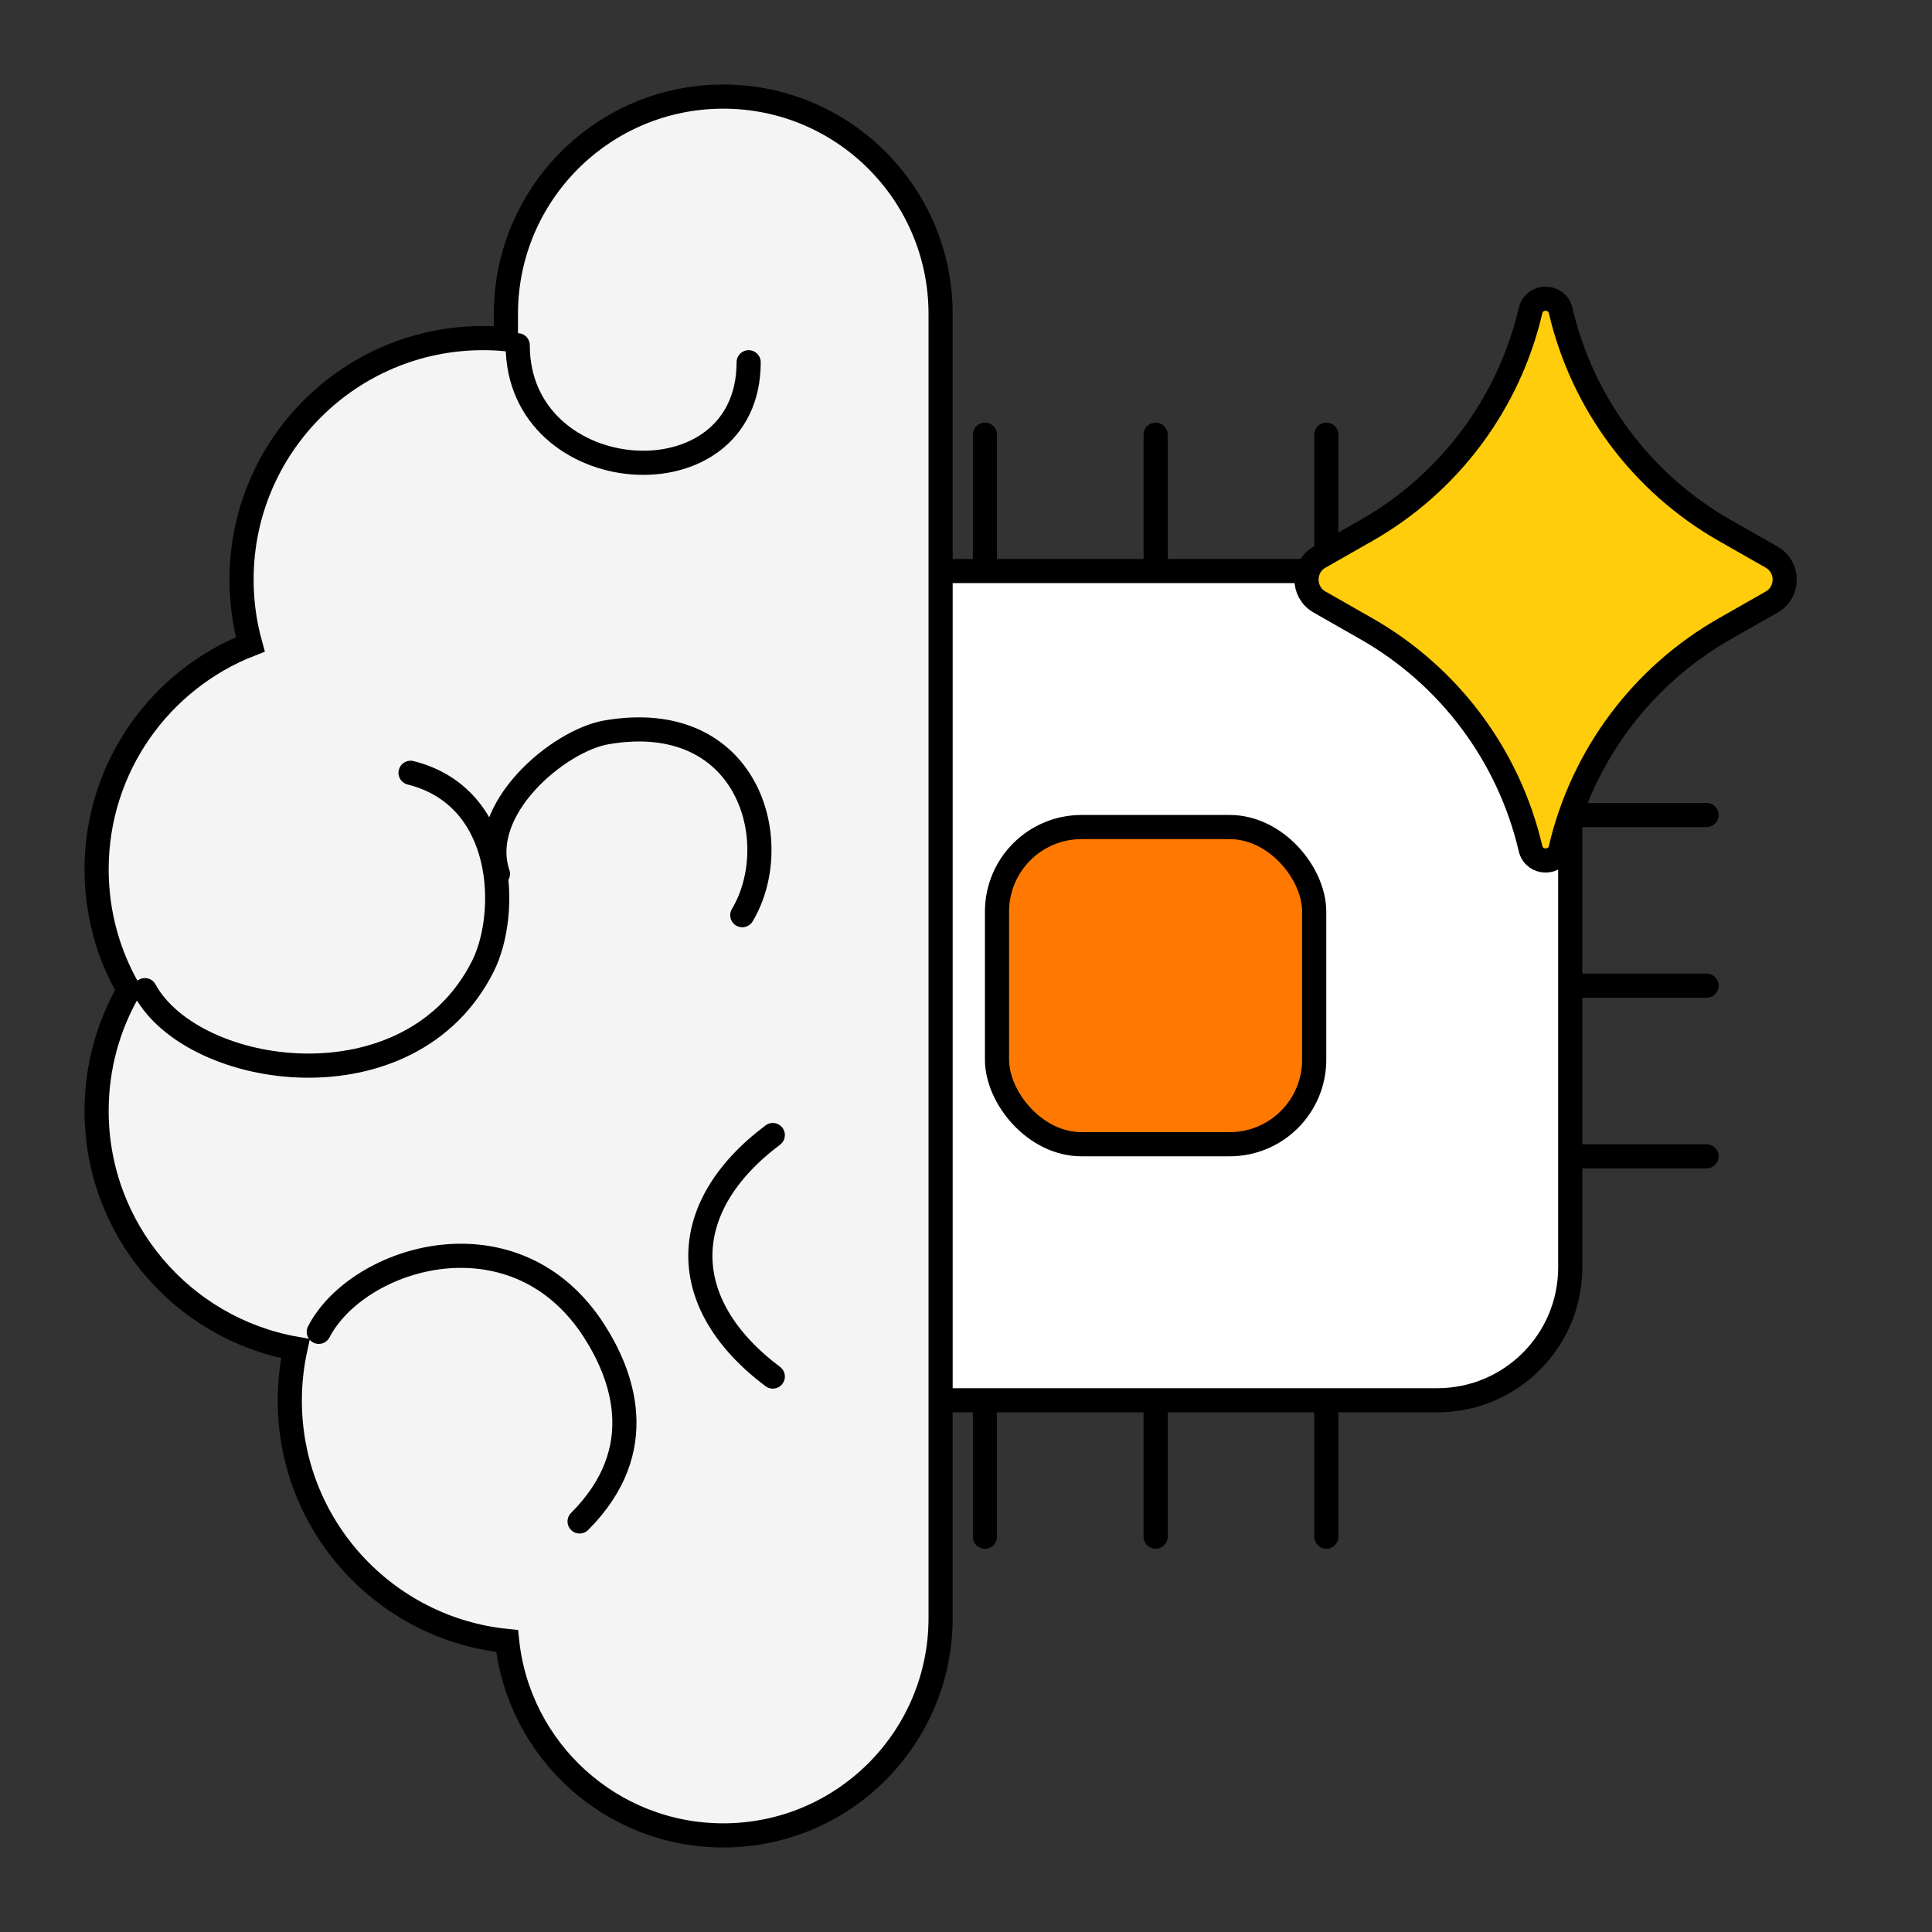
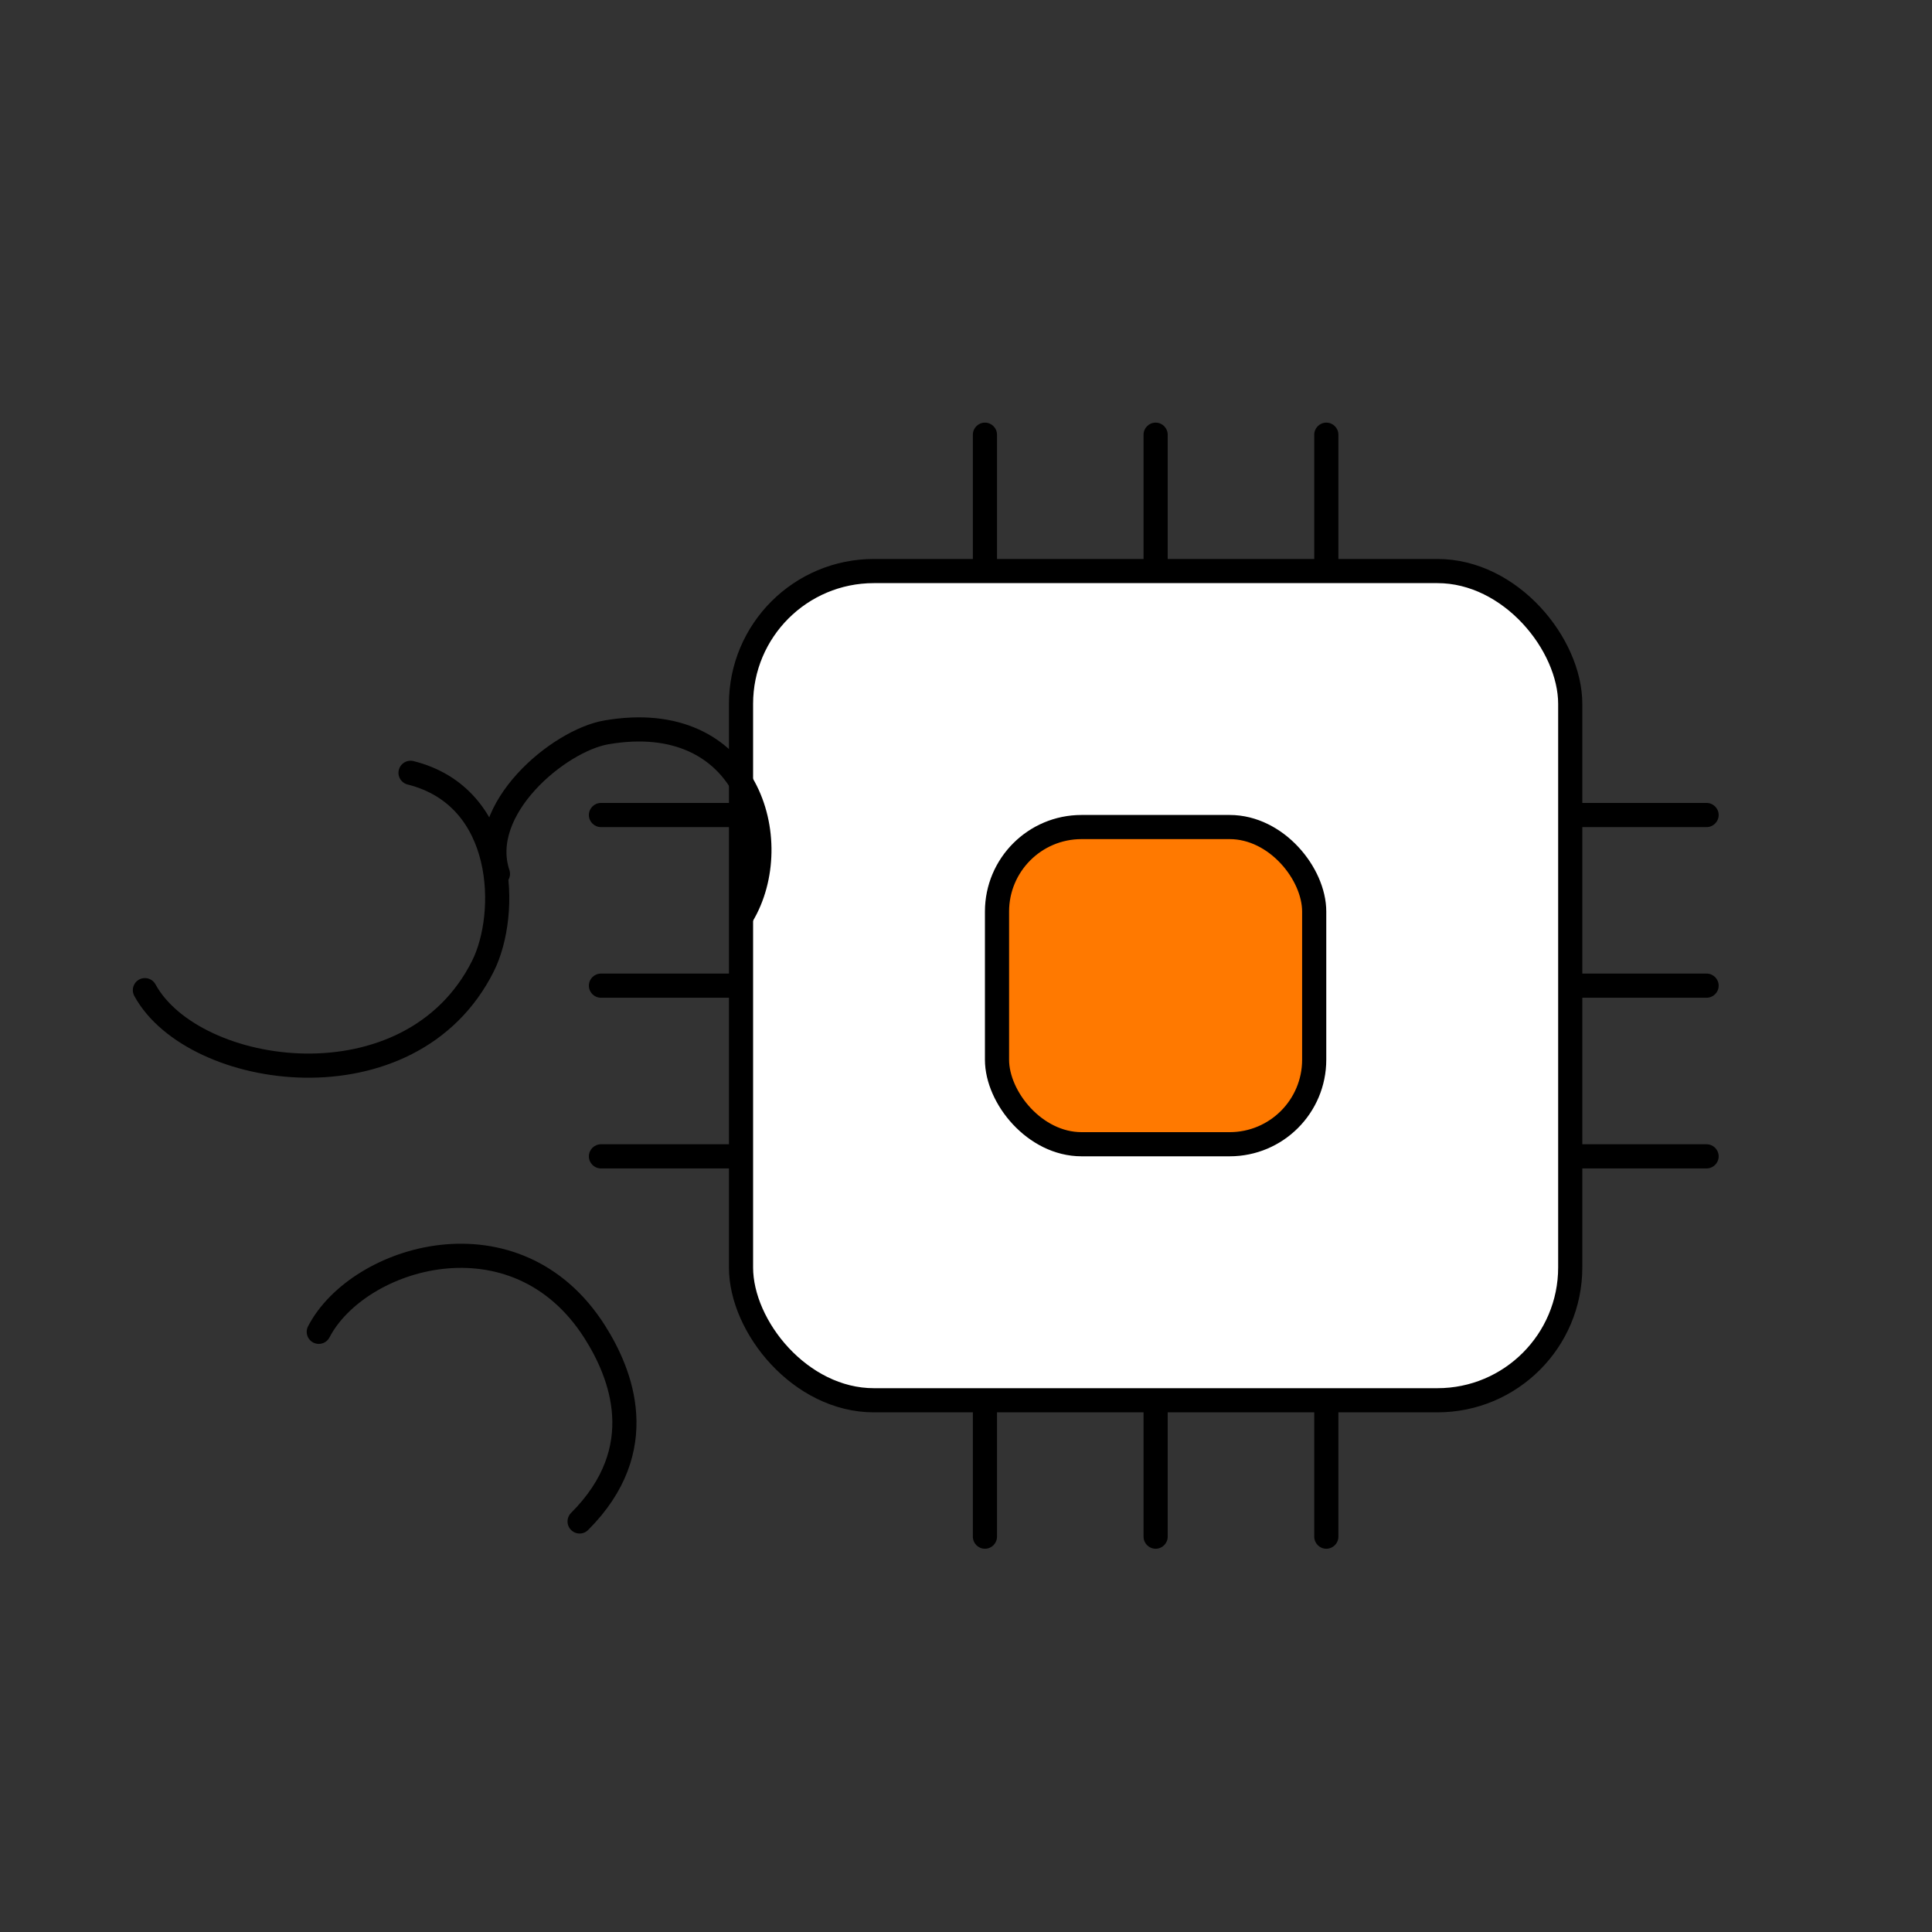
<svg xmlns="http://www.w3.org/2000/svg" viewBox="0 0 40 40" text-rendering="geometricPrecision" shape-rendering="geometricPrecision" style="white-space: pre;">
  <rect x="0" y="0" width="40" height="40" fill="#333333" stroke="none" />
  <style>
@keyframes a0_t { 0% { transform: translate(15.342px,8.75px); } 23.529% { transform: translate(12.296px,8.75px); } 47.059% { transform: translate(15.342px,8.75px); } 52.941% { transform: translate(15.342px,8.75px); } 76.471% { transform: translate(12.296px,8.75px); } 100% { transform: translate(15.342px,8.75px); } }
@keyframes a1_t { 0% { transform: translate(2px,2px); } 23.529% { transform: translate(5.03px,2px); } 47.059% { transform: translate(2px,2px); } 52.941% { transform: translate(2px,2px); } 76.471% { transform: translate(5.03px,2px); } 100% { transform: translate(2px,2px); } }
    </style>
  <g transform="translate(25.463,20.407) translate(-10.121,-11.657)" style="animation: 1.7s linear both a0_t;">
    <path d="M12.65,22.191L12.9,22.191L12.9,21.691L12.65,21.691L12.65,22.191ZM10,21.691C9.862,21.691,9.75,21.803,9.75,21.941C9.75,22.079,9.862,22.191,10,22.191L10,21.691ZM12.65,21.691L10,21.691L10,22.191L12.65,22.191L12.65,21.691Z" fill="black" transform="translate(-1.575,15.191) translate(-11.325,-21.941)" />
    <path d="M12.65,18.657L12.9,18.657L12.9,18.157L12.65,18.157L12.65,18.657ZM10,18.157C9.862,18.157,9.75,18.269,9.75,18.407C9.75,18.546,9.862,18.657,10,18.657L10,18.157ZM12.65,18.157L10,18.157L10,18.657L12.65,18.657L12.65,18.157Z" fill="black" transform="translate(-1.575,11.657) translate(-11.325,-18.407)" />
    <path d="M12.65,15.124L12.9,15.124L12.9,14.624L12.65,14.624L12.65,15.124ZM10,14.624C9.862,14.624,9.75,14.736,9.75,14.874C9.75,15.012,9.862,15.124,10,15.124L10,14.624ZM12.65,14.624L10,14.624L10,15.124L12.65,15.124L12.65,14.624Z" fill="black" transform="translate(-1.575,8.124) translate(-11.325,-14.874)" />
    <rect width="17.168" height="17.168" rx="2.75" fill="white" stroke="black" stroke-width="0.5" transform="translate(8.584,11.657) translate(-8.584,-8.584)" />
    <rect width="6.567" height="6.567" rx="1.75" fill="#FF7900" stroke="black" stroke-width="0.5" transform="translate(8.584,11.657) translate(-3.284,-3.284)" />
    <path d="M30.683,14.624L30.433,14.624L30.433,15.124L30.683,15.124L30.683,14.624ZM33.333,15.124C33.471,15.124,33.583,15.012,33.583,14.874C33.583,14.736,33.471,14.624,33.333,14.624L33.333,15.124ZM30.683,15.124L33.333,15.124L33.333,14.624L30.683,14.624L30.683,15.124Z" fill="black" transform="translate(18.666,8.124) translate(-32.008,-14.874)" />
    <path d="M30.683,18.157L30.433,18.157L30.433,18.657L30.683,18.657L30.683,18.157ZM33.333,18.657C33.471,18.657,33.583,18.546,33.583,18.407C33.583,18.269,33.471,18.157,33.333,18.157L33.333,18.657ZM30.683,18.657L33.333,18.657L33.333,18.157L30.683,18.157L30.683,18.657Z" fill="black" transform="translate(18.666,11.657) translate(-32.008,-18.407)" />
    <path d="M30.683,21.691L30.433,21.691L30.433,22.191L30.683,22.191L30.683,21.691ZM33.333,22.191C33.471,22.191,33.583,22.079,33.583,21.941C33.583,21.803,33.471,21.691,33.333,21.691L33.333,22.191ZM30.683,22.191L33.333,22.191L33.333,21.691L30.683,21.691L30.683,22.191Z" fill="black" transform="translate(18.666,15.191) translate(-32.008,-21.941)" />
    <path d="M18.142,9.65L18.142,9.9L18.642,9.9L18.642,9.65L18.142,9.65ZM18.642,7C18.642,6.862,18.53,6.75,18.392,6.75C18.254,6.75,18.142,6.862,18.142,7L18.642,7ZM18.642,9.65L18.642,7L18.142,7L18.142,9.65L18.642,9.65Z" fill="black" transform="translate(5.05,1.575) translate(-18.392,-8.325)" />
    <path d="M21.676,9.65L21.676,9.9L22.176,9.9L22.176,9.65L21.676,9.65ZM22.176,7C22.176,6.862,22.064,6.75,21.926,6.75C21.788,6.75,21.676,6.862,21.676,7L22.176,7ZM22.176,9.65L22.176,7L21.676,7L21.676,9.65L22.176,9.65Z" fill="black" transform="translate(8.584,1.575) translate(-21.926,-8.325)" />
    <path d="M25.21,9.65L25.21,9.9L25.71,9.9L25.71,9.65L25.21,9.65ZM25.71,7C25.71,6.862,25.598,6.75,25.46,6.75C25.322,6.75,25.21,6.862,25.21,7L25.71,7ZM25.71,9.65L25.71,7L25.21,7L25.21,9.65L25.71,9.65Z" fill="black" transform="translate(12.118,1.575) translate(-25.46,-8.325)" />
    <path d="M25.71,27.165L25.71,26.915L25.21,26.915L25.21,27.165L25.71,27.165ZM25.21,29.815C25.21,29.953,25.322,30.065,25.46,30.065C25.598,30.065,25.71,29.953,25.71,29.815L25.21,29.815ZM25.21,27.165L25.21,29.815L25.71,29.815L25.71,27.165L25.21,27.165Z" fill="black" transform="translate(12.118,21.74) translate(-25.46,-28.49)" />
    <path d="M22.176,27.165L22.176,26.915L21.676,26.915L21.676,27.165L22.176,27.165ZM21.676,29.815C21.676,29.953,21.788,30.065,21.926,30.065C22.064,30.065,22.176,29.953,22.176,29.815L21.676,29.815ZM21.676,27.165L21.676,29.815L22.176,29.815L22.176,27.165L21.676,27.165Z" fill="black" transform="translate(8.584,21.74) translate(-21.926,-28.49)" />
    <path d="M18.642,27.165L18.642,26.915L18.142,26.915L18.142,27.165L18.642,27.165ZM18.142,29.815C18.142,29.953,18.254,30.065,18.392,30.065C18.53,30.065,18.642,29.953,18.642,29.815L18.142,29.815ZM18.142,27.165L18.142,29.815L18.642,29.815L18.642,27.165L18.142,27.165Z" fill="black" transform="translate(5.05,21.74) translate(-18.392,-28.49)" />
  </g>
-   <path d="M29.688,4.432C29.765,4.102,30.235,4.102,30.312,4.432C30.762,6.355,31.993,8.004,33.709,8.982L34.681,9.536C35.04,9.741,35.04,10.259,34.681,10.464L33.709,11.018C31.993,11.996,30.762,13.645,30.312,15.568C30.235,15.898,29.765,15.898,29.688,15.568C29.238,13.645,28.007,11.996,26.291,11.018L25.319,10.464C24.96,10.259,24.96,9.741,25.319,9.536L26.291,8.982C28.007,8.004,29.238,6.355,29.688,4.432Z" fill="#FFCD0B" stroke="black" stroke-width="0.5" transform="translate(32,12) translate(-30,-10)" />
  <g transform="translate(10.737,20) translate(-8.737,-18)" style="animation: 1.7s linear both a1_t;">
-     <path fill-rule="evenodd" clip-rule="evenodd" d="M-8.74228e-07,16C-9.66907e-07,13.88,1.32,12.068,3.183,11.341C3.064,10.914,3.001,10.464,3.001,10C3.001,7.239,5.239,5,8.001,5C8.161,5,8.319,5.007,8.474,5.022L8.474,4.5C8.474,2.015,10.489,-4.58497e-07,12.975,-5.67132e-07C15.46,-6.75768e-07,17.474,2.015,17.474,4.5L17.474,31.5C17.474,33.985,15.46,36,12.975,36C10.65,36,8.737,34.237,8.499,31.975C5.973,31.724,4,29.592,4,27C4,26.63,4.04,26.269,4.116,25.922C1.776,25.505,-5.48144e-07,23.46,-6.55671e-07,21C-6.9548e-07,20.089,0.243,19.235,0.669,18.5C0.243,17.765,-8.34419e-07,16.911,-8.74228e-07,16Z" fill="#F4F4F4" stroke="#000000" stroke-width="0.5" transform="translate(8.737,18) translate(-8.737,-18)" />
-     <path d="M14,26.5C12,25,12,23,14,21.5" stroke="black" stroke-width="0.5" stroke-linecap="round" fill="none" transform="translate(13.25,24) translate(-13.25,-24)" />
-     <path d="M8.719,5.148C8.719,8.148,13.5,8.5,13.5,5.5" stroke="black" stroke-width="0.5" stroke-linecap="round" fill="none" transform="translate(11.11,6.365) translate(-11.11,-6.365)" />
    <path d="M1,18.5C2,20.333,6.5,21,8,18C8.537,16.925,8.5,14.5,6.5,14" stroke="black" stroke-width="0.5" stroke-linecap="round" fill="none" transform="translate(4.647,17.032) translate(-4.647,-17.032)" />
    <path d="M4.6,25.574C5.416,24.004,8.68,23.005,10.313,25.574C10.857,26.431,11.5,28,10,29.5" stroke="black" stroke-width="0.5" stroke-linecap="round" fill="none" transform="translate(7.764,26.75) translate(-7.764,-26.75)" />
    <path d="M13.368,16.948C14.271,15.436,13.493,12.656,10.553,13.163C9.573,13.332,7.861,14.746,8.309,16.092" stroke="black" stroke-width="0.5" stroke-linecap="round" fill="none" transform="translate(10.979,15.025) translate(-10.979,-15.025)" />
  </g>
</svg>